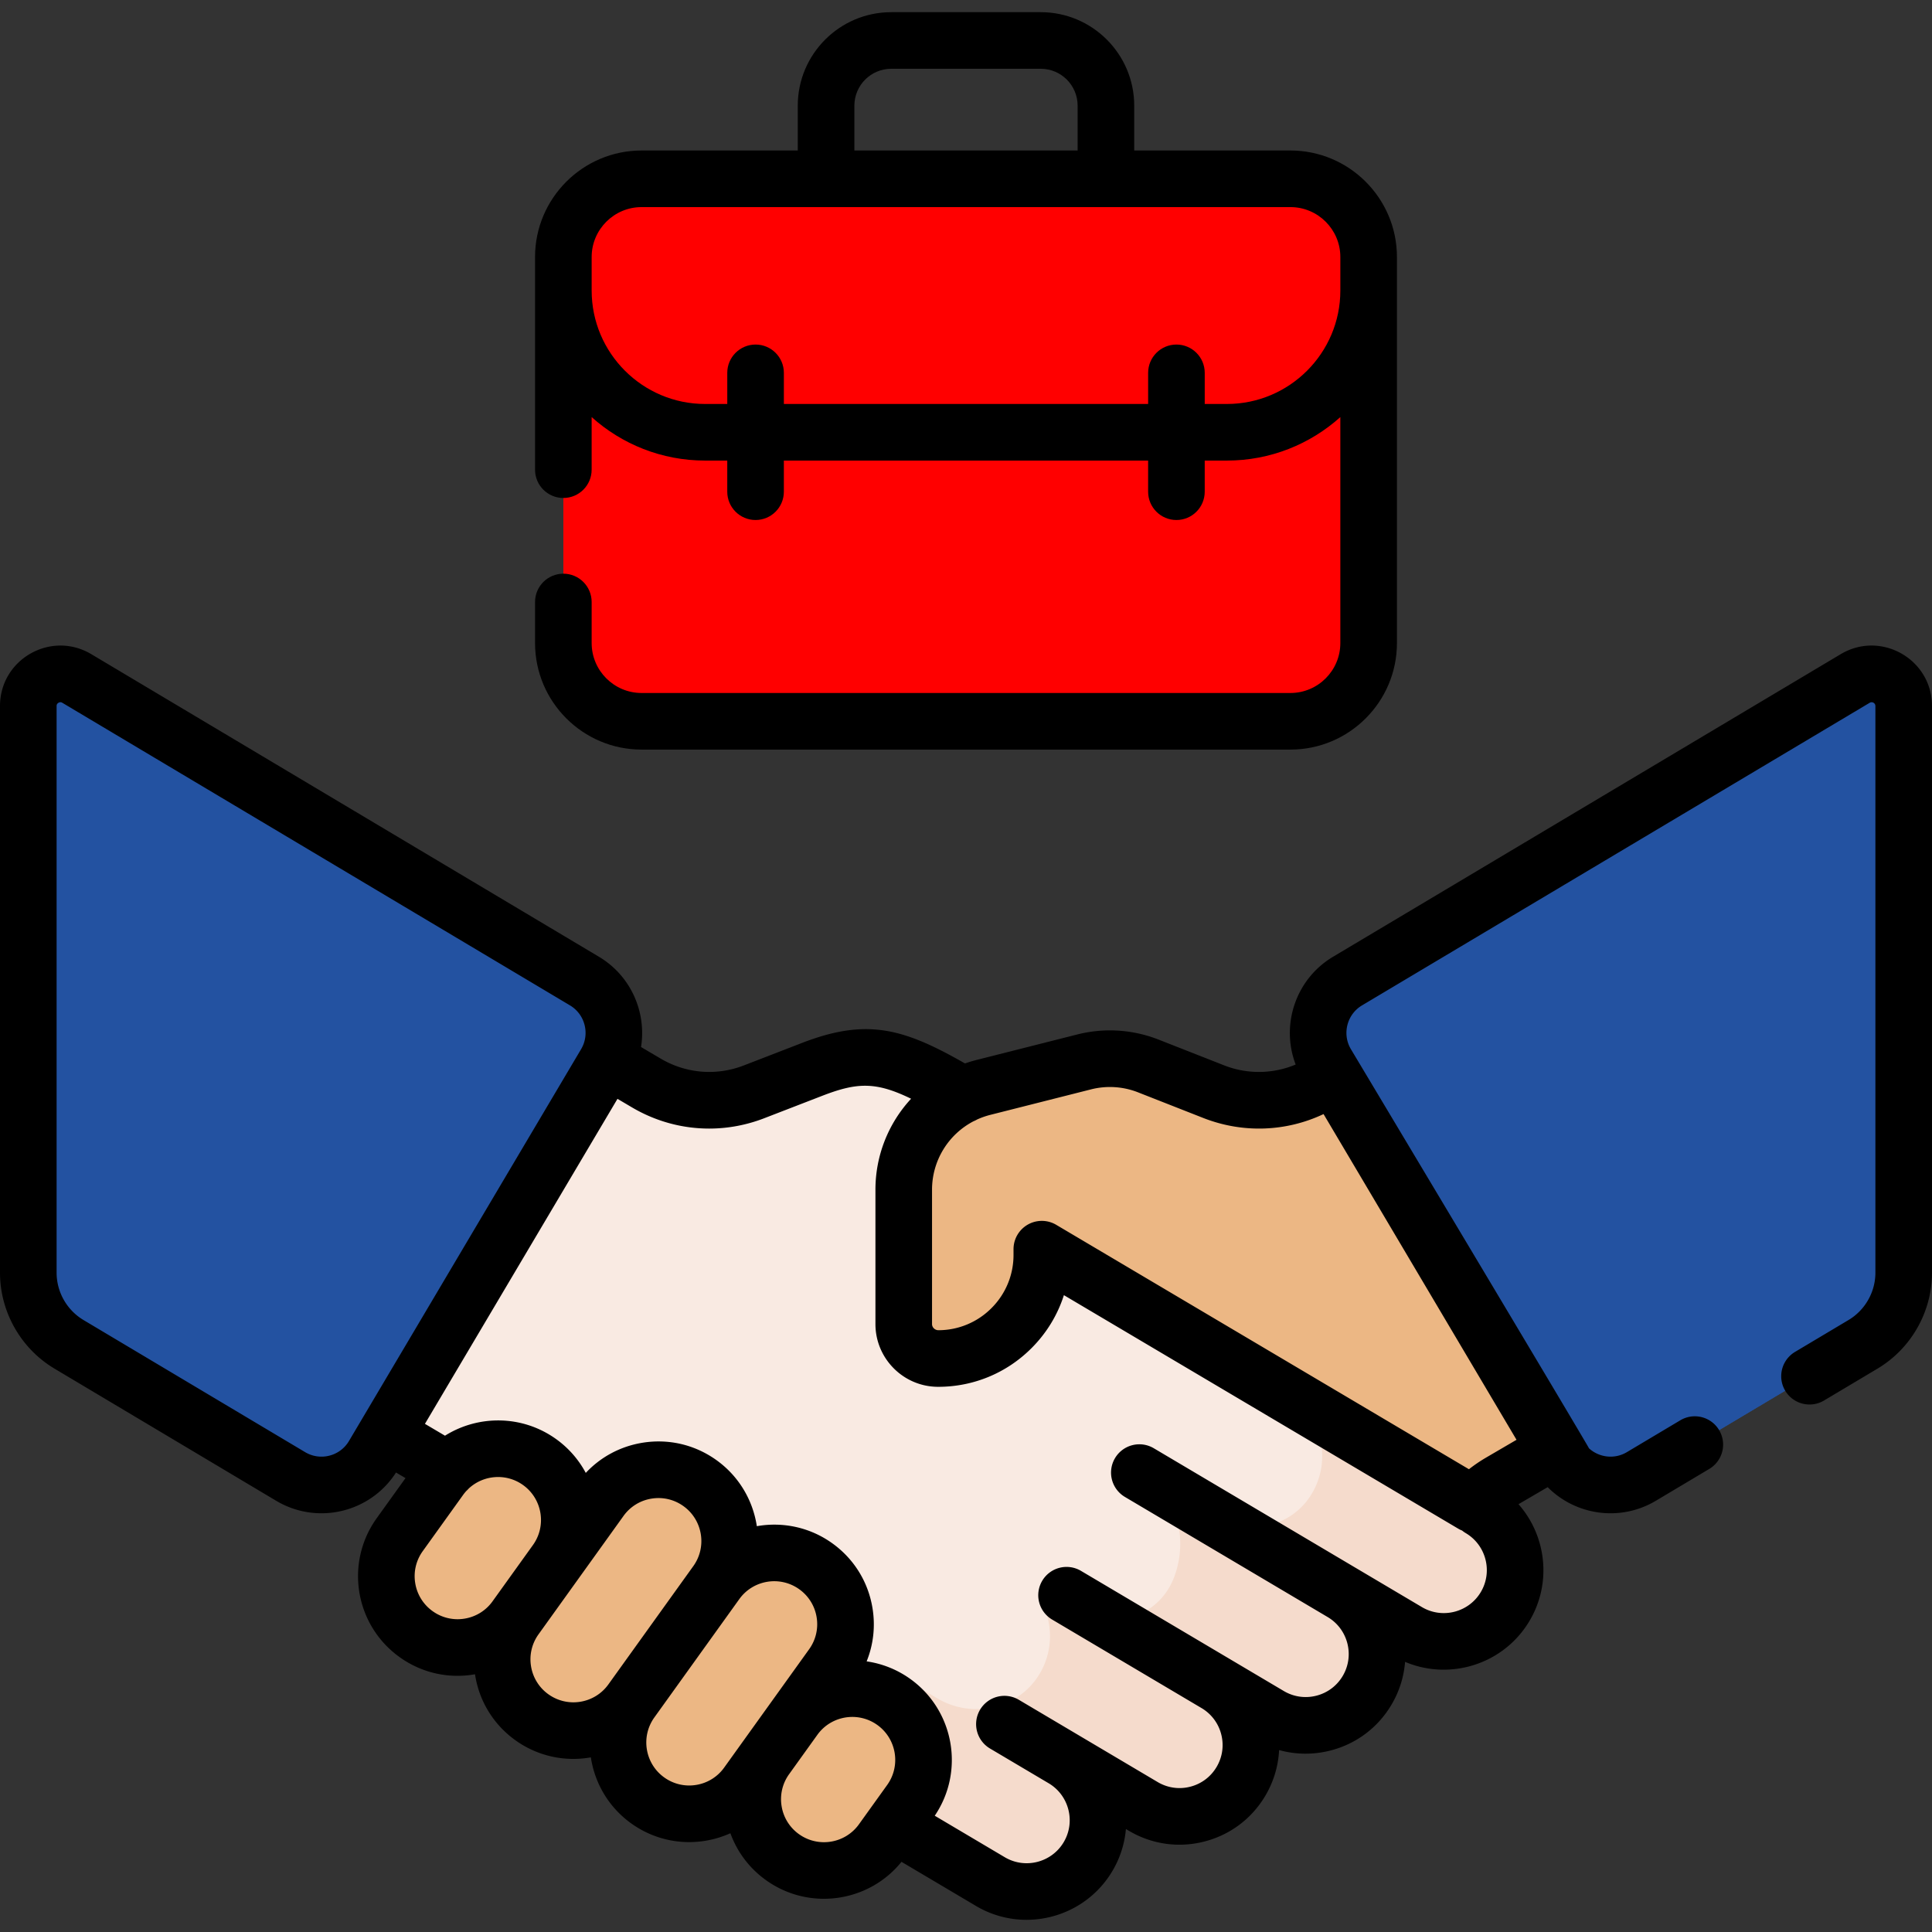
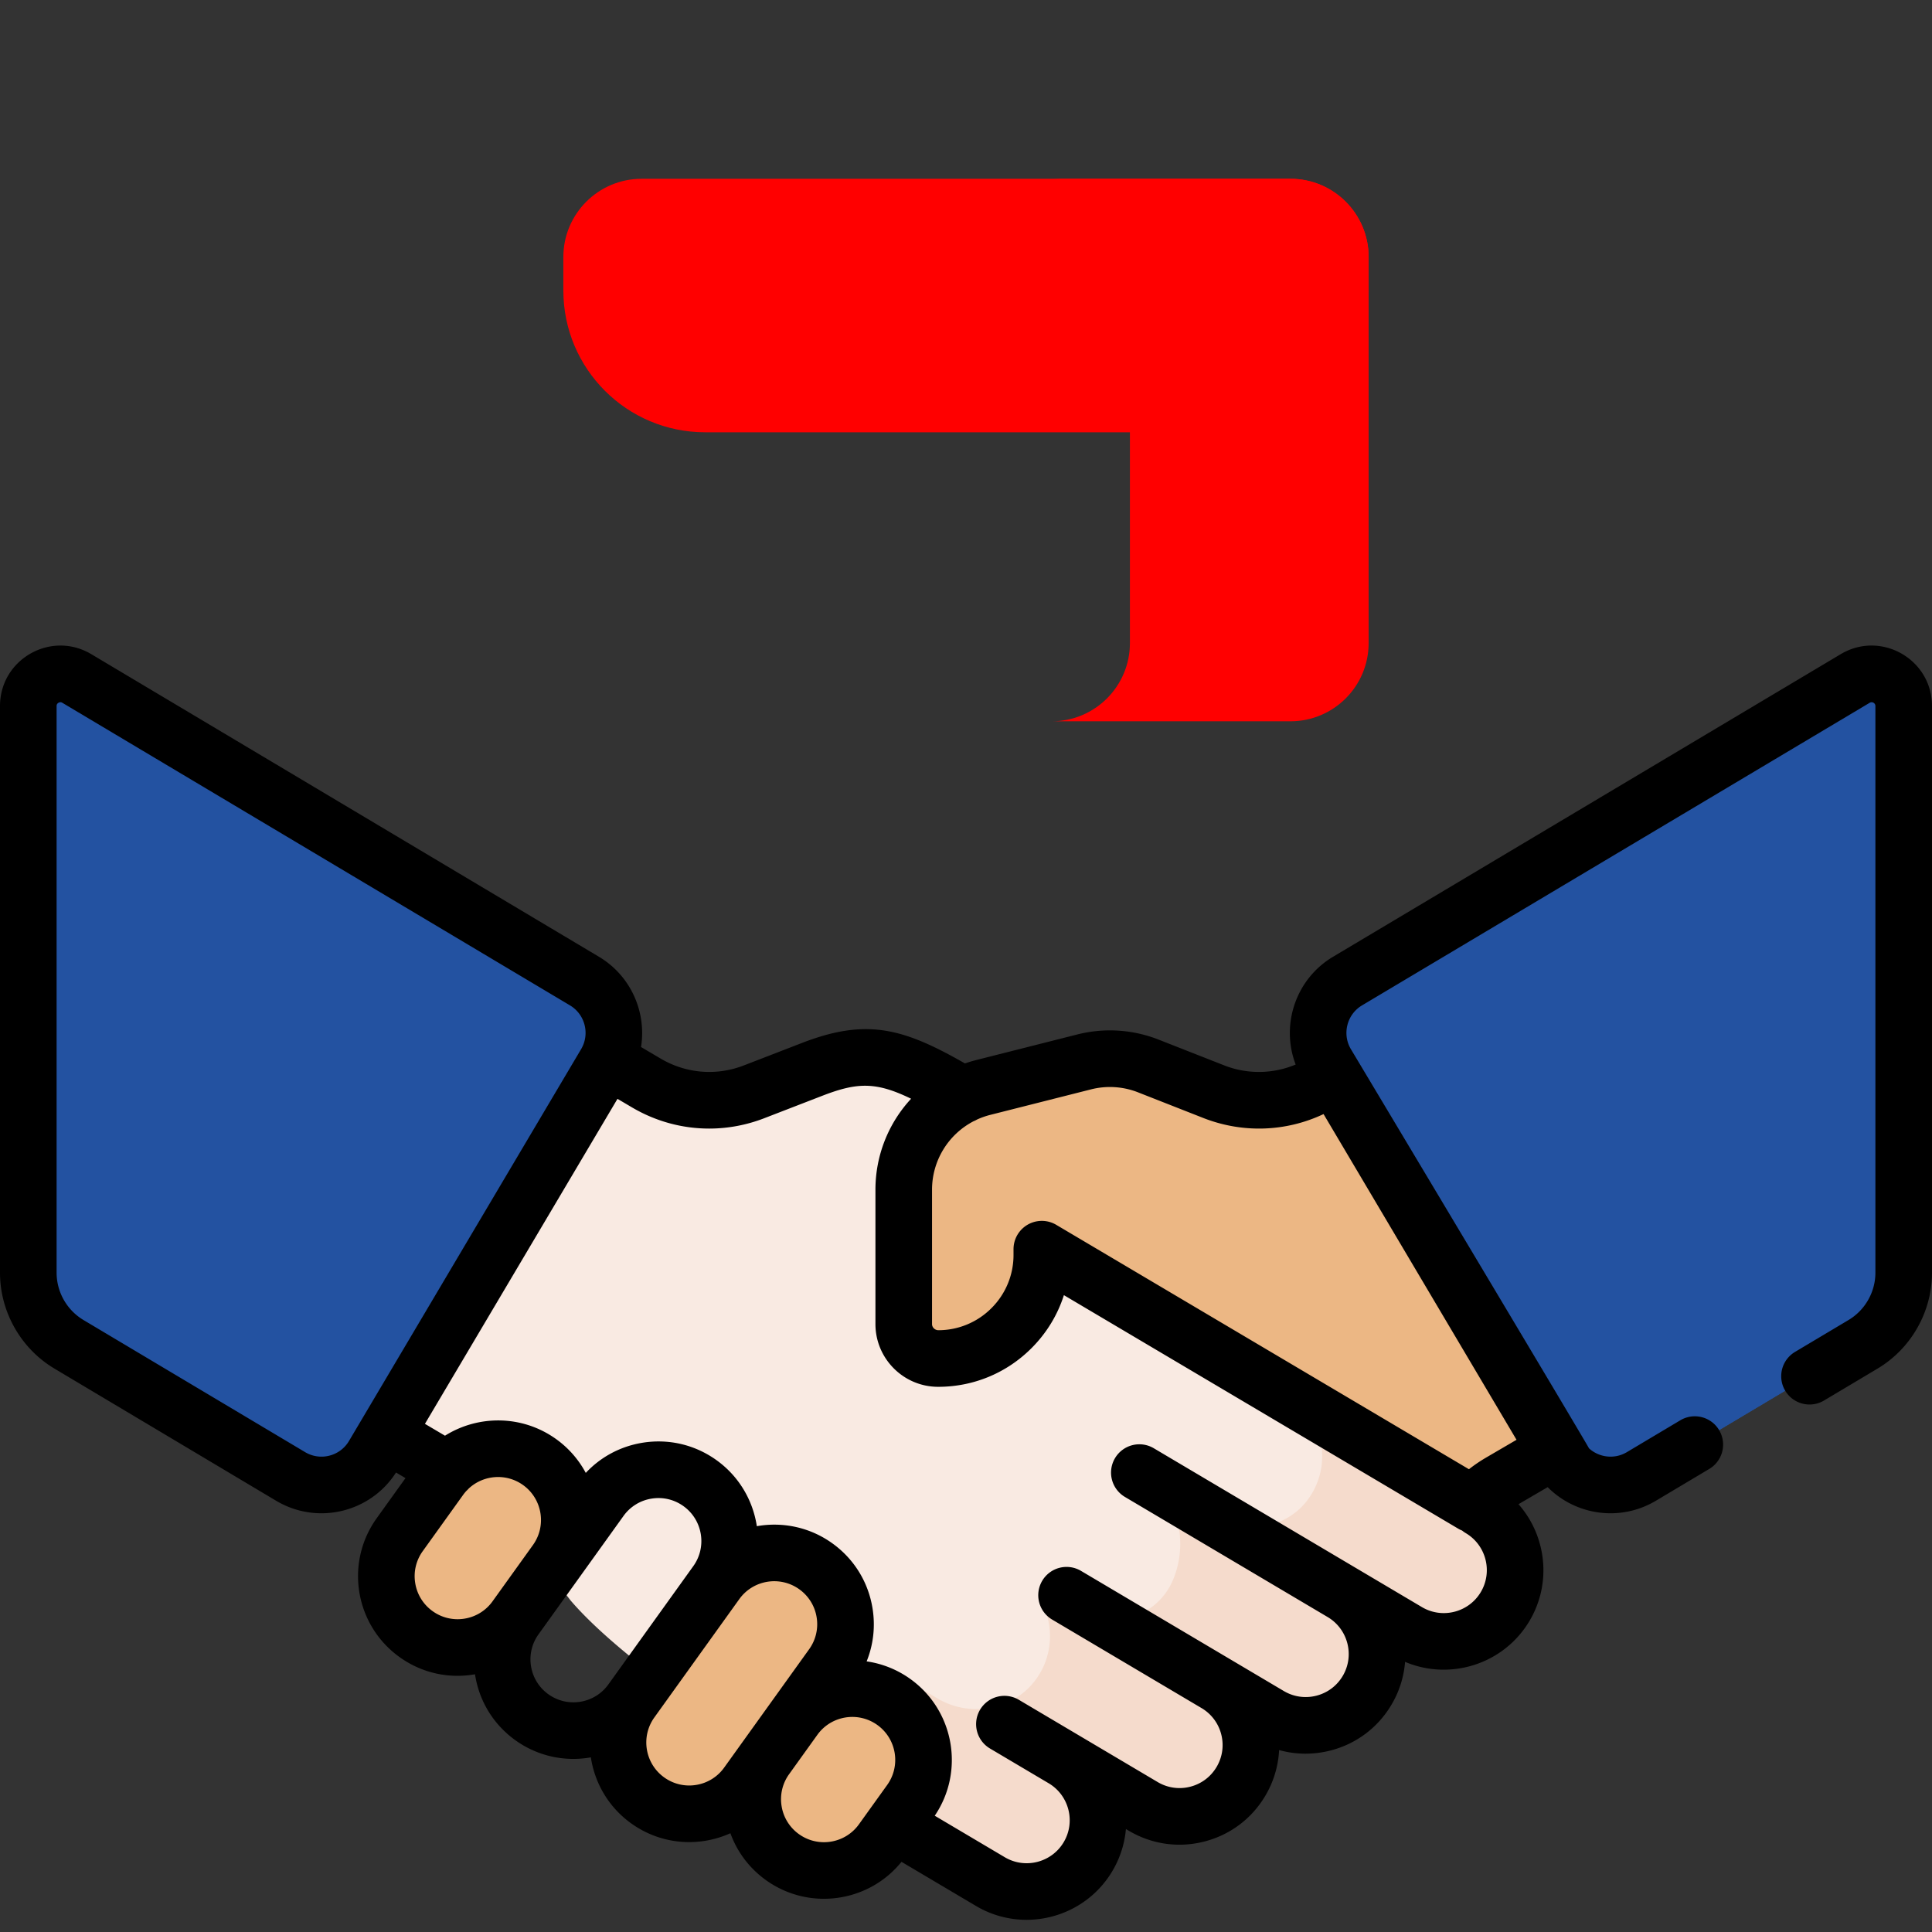
<svg xmlns="http://www.w3.org/2000/svg" version="1.1" width="512" height="512" x="0" y="0" viewBox="0 0 512 512" style="enable-background:new 0 0 512 512" xml:space="preserve" class="">
  <rect x="0" y="0" width="512" height="512" fill="#333333" stroke="none" />
  <g>
    <path fill="#f9eae2" d="m392.261 399.84-117.595-69.638c-6.03-3.574-8.022-11.359-4.449-17.39l6.016-10.156-23.791-14.074c-15.694-9.007-23.034-10.672-37.193-5.198l-15.432 5.966a32.852 32.852 0 0 1-28.59-2.377l-41.304-24.353-58.663 99.019 52.889 31.216a32.837 32.837 0 0 1 9.271 8.204l17.822 23.113c9.844 11.513 30.159 26.447 43.192 34.168l68.022 40.298c8.979 5.319 20.569 2.353 25.888-6.626s2.353-20.569-6.626-25.888l21.251 12.59c8.979 5.319 20.569 2.353 25.888-6.626s2.353-20.569-6.626-25.888l14.167 8.393c8.979 5.319 20.569 2.353 25.888-6.626 5.319-8.979 2.353-20.569-6.626-25.888L373 432.351c8.978 5.319 20.567 2.352 25.886-6.625 5.319-8.978 2.353-20.568-6.625-25.886z" opacity="1" data-original="#f9eae2" class="" />
    <path fill="#f5dbcc" d="m392.261 399.84-43.051-25.495a1.146 1.146 0 0 0-1.553.376c-.23.367-.225.827-.004 1.199 3.697 6.225 3.813 14.297-.584 20.821-5.527 8.201-16.705 10.35-25.215 5.309l-6.439-3.814a2.798 2.798 0 0 0-3.844.999 2.788 2.788 0 0 0-.158 2.491c2.132 5.023 1.669 12.028-.73 17.361-3.444 7.654-12.434 12.905-22.047 7.21l-2.796-1.656a5.288 5.288 0 0 0-6.057.468c-1.798 0-2.78 1.389-2.284 3.117a19.414 19.414 0 0 1-2.119 15.565c-5.603 9.134-17.721 11.773-26.941 6.311l-7.587-4.495a3.355 3.355 0 0 0-4.355.824 3.316 3.316 0 0 0-.603 2.863c1.242 4.83.647 10.132-2.096 14.762-3.121 5.268-8.338 8.518-13.959 9.336l42.227 25.017c8.815 5.223 20.384 2.815 25.917-5.809 5.808-9.054 2.911-21.039-6.264-26.475l20.861 12.359c8.815 5.223 20.385 2.815 25.917-5.809 5.808-9.054 2.911-21.039-6.264-26.475l14.167 8.393c8.979 5.319 20.569 2.353 25.888-6.626 5.319-8.979 2.353-20.569-6.626-25.888l16.948 10.041c8.815 5.222 20.383 2.815 25.914-5.808 5.808-9.053 2.911-21.037-6.263-26.472z" opacity="1" data-original="#f5dbcc" />
    <path fill="#ecb784" d="m382.076 268.531-31.723 18.439a32.852 32.852 0 0 1-28.59 2.378l-17.403-6.837a27.97 27.97 0 0 0-17.089-1.082l-26.665 6.748c-12.413 3.141-21.108 14.311-21.108 27.115v35.595c0 5.033 4.078 9.126 9.111 9.129 15.176.01 27.482-12.29 27.482-27.464v-1.507l114.135 67.589a32.845 32.845 0 0 1 7.205-5.78l43.308-25.303z" opacity="1" data-original="#ecb784" class="" />
    <g fill="#ecb784">
      <path d="m147.328 413.826-10.7 14.905c-6.084 8.475-17.887 10.413-26.362 4.329-8.475-6.084-10.413-17.887-4.329-26.362l10.7-14.905c6.084-8.475 17.887-10.413 26.362-4.329 8.475 6.084 10.413 17.887 4.329 26.362z" fill="#ecb784" opacity="1" data-original="#ecb784" class="" />
-       <path d="m189.828 419.409-22.51 31.354c-6.084 8.475-17.887 10.413-26.362 4.329-8.475-6.084-10.413-17.887-4.329-26.362l22.51-31.354c6.084-8.475 17.887-10.413 26.362-4.329 8.475 6.085 10.413 17.887 4.329 26.362z" fill="#ecb784" opacity="1" data-original="#ecb784" class="" />
      <path d="m220.518 441.442-22.51 31.354c-6.084 8.475-17.887 10.413-26.362 4.329-8.475-6.084-10.413-17.887-4.329-26.362l22.51-31.354c6.084-8.475 17.887-10.413 26.362-4.329 8.475 6.085 10.413 17.887 4.329 26.362zM241.207 477.408l-7.485 10.426c-6.084 8.475-17.887 10.413-26.362 4.329-8.475-6.084-10.413-17.887-4.329-26.362l7.485-10.426c6.084-8.475 17.887-10.413 26.362-4.329 8.475 6.084 10.413 17.887 4.329 26.362z" fill="#ecb784" opacity="1" data-original="#ecb784" class="" />
    </g>
    <path fill="#2352a1" d="m491.639 179.806-134.529 80.19c-7.563 4.508-10.052 14.287-5.564 21.862l61.515 103.836c4.505 7.604 14.329 10.104 21.921 5.579l58.737-35.012a22.091 22.091 0 0 0 10.78-18.976V187.113c.001-6.601-7.19-10.686-12.86-7.307z" opacity="1" data-original="#407093" class="" />
    <path fill="#2352a1" d="M440.74 210.146v97.598a74.089 74.089 0 0 1-36.155 63.642l8.477 14.308c4.505 7.604 14.329 10.104 21.921 5.579l58.737-35.012a22.091 22.091 0 0 0 10.78-18.976V187.113c0-6.601-7.191-10.686-12.861-7.306z" opacity="1" data-original="#365e7d" class="" />
    <path fill="#2352a1" d="m20.361 179.806 134.529 80.189c7.563 4.508 10.052 14.287 5.564 21.862L98.939 385.694c-4.505 7.604-14.329 10.104-21.921 5.579L18.28 356.26A22.091 22.091 0 0 1 7.5 337.284V187.113c0-6.601 7.191-10.686 12.861-7.307z" opacity="1" data-original="#407093" class="" />
-     <path fill="#ff0000" d="M341.972 191.151H170.028c-11.451 0-20.733-9.283-20.733-20.733V68.115c0-11.451 9.283-20.733 20.733-20.733h171.945c11.451 0 20.733 9.283 20.733 20.733v102.303c0 11.45-9.283 20.733-20.734 20.733z" opacity="1" data-original="#ddb7a0" class="" />
    <path fill="#ff0000" d="M341.972 47.382h-63.265c11.451 0 20.733 9.282 20.733 20.733v102.303c0 11.45-9.283 20.733-20.733 20.733h63.265c11.451 0 20.733-9.282 20.733-20.733V68.115c.001-11.45-9.282-20.733-20.733-20.733z" opacity="1" data-original="#d6a889" class="" />
    <path fill="#ff0000" d="M362.706 76.989v-8.875c-.001-11.45-9.283-20.732-20.733-20.732H170.027c-11.45 0-20.732 9.282-20.733 20.732v8.875c0 20.749 16.821 37.57 37.57 37.57h138.272c20.749-.001 37.57-16.821 37.57-37.57z" opacity="1" data-original="#cc9675" class="" />
-     <path fill="#ff0000" d="M299.441 68.115v46.443h25.695c20.749 0 37.57-16.821 37.57-37.57v-8.875c-.001-11.45-9.283-20.732-20.733-20.732h-63.265c11.45.001 20.733 9.284 20.733 20.734z" opacity="1" data-original="#c4845c" class="" />
    <path d="M487.799 173.364 353.27 253.553c-9.932 5.92-13.91 18.1-9.904 28.557a25.15 25.15 0 0 1-18.86.258l-17.403-6.837a35.25 35.25 0 0 0-21.672-1.372l-26.664 6.748a35.429 35.429 0 0 0-3.038.914c-16.29-9.3-25.994-12.08-43.184-5.433l-15.433 5.966c-7.293 2.819-15.334 2.15-22.077-1.844l-5.155-3.039c1.479-9.223-2.661-18.857-11.15-23.917l-134.529-80.19C13.534 167.008 0 174.68 0 187.113v150.172c0 10.37 5.533 20.109 14.44 25.418l58.738 35.013c10.926 6.511 24.971 3.135 31.772-7.483l2.511 1.482-7.616 10.609c-8.507 11.847-5.802 28.32 6.047 36.828 5.857 4.205 12.995 5.791 19.989 4.549 1.071 7.077 4.883 13.307 10.702 17.485 5.841 4.193 13.024 5.771 19.999 4.534 1.027 6.794 4.682 13.185 10.692 17.499 8.098 5.813 18.139 6.287 26.29 2.608 1.793 4.97 5.038 9.281 9.422 12.429 11.39 8.176 27.184 5.969 35.918-4.853l19.729 11.688a26.232 26.232 0 0 0 13.41 3.681c9.025 0 17.83-4.624 22.754-12.936a26.242 26.242 0 0 0 3.582-11.125l.768.455c6.067 3.594 13.171 4.612 19.999 2.862 6.831-1.748 12.572-6.052 16.165-12.117a26.27 26.27 0 0 0 3.666-12.128c4.396 1.228 9.058 1.285 13.599.124 6.831-1.748 12.572-6.052 16.165-12.117a26.26 26.26 0 0 0 3.618-11.38c11.971 5.067 26.178.62 32.981-10.862 5.974-10.084 4.443-22.569-2.92-30.922l7.732-4.517c7.331 7.401 19.131 9.291 28.671 3.606l14.2-8.465a7.5 7.5 0 0 0-7.679-12.885l-14.2 8.465c-3.348 1.997-7.424 1.388-10.051-1.015-.049-.422-63.094-105.781-63.094-105.781-2.375-4.009-1.051-9.211 2.951-11.597l134.529-80.189a1 1 0 0 1 1.521.864v150.172c0 5.113-2.729 9.916-7.12 12.533l-14.179 8.452a7.499 7.499 0 1 0 7.679 12.885l14.179-8.452c8.907-5.309 14.44-15.048 14.44-25.418V187.113c.001-12.416-13.52-20.116-24.2-13.749zM289.11 288.7a20.363 20.363 0 0 1 12.508.792l17.441 6.852c10.41 4.025 21.779 3.583 31.697-1.102l51.139 86.32-8.287 4.842a40.162 40.162 0 0 0-4.324 2.958l-109.371-64.769a7.5 7.5 0 0 0-11.321 6.454v1.507a19.833 19.833 0 0 1-5.852 14.122 19.832 19.832 0 0 1-14.112 5.843c-.866-.032-1.629-.727-1.63-1.63v-35.595a20.454 20.454 0 0 1 10.984-18.144 7.5 7.5 0 0 0 .962-.47 20.617 20.617 0 0 1 3.502-1.231zM87.287 385.764a8.425 8.425 0 0 1-6.429-.934L22.12 349.818A14.658 14.658 0 0 1 15 337.285V187.113c0-.16 0-.585.509-.874a1.02 1.02 0 0 1 .507-.146c.244 0 .419.104.505.155l134.53 80.189c4.002 2.386 5.327 7.588 2.951 11.598L92.486 381.872a8.415 8.415 0 0 1-5.199 3.892zm35.841 43.19a11.316 11.316 0 0 1-8.489-1.987 11.315 11.315 0 0 1-4.597-7.406 11.31 11.31 0 0 1 1.987-8.488l10.7-14.905c.261-.364.541-.707.835-1.03.222-.199.433-.414.633-.642 3.887-3.641 9.942-4.158 14.428-.938 5.102 3.663 6.273 10.794 2.61 15.896l-.018.025-10.683 14.88a11.314 11.314 0 0 1-7.406 4.595zM145.33 449a11.315 11.315 0 0 1-4.597-7.406 11.31 11.31 0 0 1 1.987-8.488l10.7-14.905.001-.001 11.808-16.448a11.316 11.316 0 0 1 7.407-4.598 11.486 11.486 0 0 1 1.87-.153c2.363 0 4.661.735 6.619 2.141 5.102 3.662 6.273 10.793 2.61 15.896l-22.51 31.354c-3.663 5.101-10.794 6.268-15.895 2.608zm39.179 24.02a11.318 11.318 0 0 1-8.488-1.987c-5.102-3.662-6.273-10.793-2.61-15.895l.018-.026 22.492-31.329c3.662-5.103 10.793-6.271 15.896-2.61a11.315 11.315 0 0 1 4.597 7.407 11.316 11.316 0 0 1-1.987 8.488l-22.51 31.354a11.32 11.32 0 0 1-7.408 4.598zm27.224 13.05a11.315 11.315 0 0 1-4.597-7.407 11.31 11.31 0 0 1 2.009-8.519l7.471-10.406c3.666-5.092 10.789-6.259 15.887-2.599 5.102 3.663 6.273 10.794 2.61 15.896l-4.28 5.962c-.045.06-.089.122-.132.184l-3.073 4.281c-3.661 5.1-10.791 6.272-15.895 2.608zm180.702-64.167c-3.203 5.405-10.21 7.198-15.611 3.995l-17.339-10.271-.023-.013-53.7-31.814a7.5 7.5 0 0 0-10.275 2.629 7.499 7.499 0 0 0 2.629 10.275l53.724 31.828.001.001.007.004c5.4 3.205 7.189 10.205 3.989 15.608-1.552 2.619-4.03 4.477-6.979 5.231s-6.016.317-8.635-1.236l-14.133-8.372-.034-.021-.022-.013-39.561-23.437a7.499 7.499 0 0 0-10.275 2.629 7.499 7.499 0 0 0 2.629 10.275l39.562 23.438.023.014a11.318 11.318 0 0 1 5.231 6.978c.755 2.949.315 6.016-1.236 8.635s-4.029 4.477-6.979 5.231a11.322 11.322 0 0 1-8.634-1.235l-21.211-12.566-.04-.025-15.512-9.189a7.5 7.5 0 1 0-7.644 12.906l15.511 9.189.021.012c5.391 3.208 7.175 10.201 3.977 15.601-3.205 5.406-10.209 7.197-15.613 3.997l-18.566-10.999c7.979-11.775 5.162-27.889-6.462-36.235a26.233 26.233 0 0 0-11.586-4.672c1.794-4.435 2.344-9.289 1.549-14.13-1.142-6.956-4.925-13.051-10.651-17.162-6.009-4.313-13.233-5.733-19.999-4.534-1.027-6.794-4.682-13.185-10.692-17.499-5.727-4.111-12.709-5.745-19.667-4.604-5.81.954-11.018 3.75-14.972 7.982a26.245 26.245 0 0 0-7.861-8.962c-8.963-6.434-20.629-6.43-29.447-.897l-5.318-3.139 51.028-86.133 3.768 2.221c6.337 3.755 13.406 5.66 20.528 5.66 4.913 0 9.851-.907 14.59-2.739l15.432-5.966c9.225-3.564 14.179-3.733 23.493.798a35.418 35.418 0 0 0-9.449 24.117v35.595c0 9.163 7.449 16.623 16.606 16.63h.023c9.335 0 18.112-3.634 24.716-10.233 4.008-4.005 6.924-8.812 8.599-14.058l104.464 61.862c.345.205.701.378 1.065.522.3.248.622.476.968.681 5.402 3.202 7.195 10.205 3.993 15.61z" fill="#000000" opacity="1" data-original="#000000" class="" />
-     <path d="M170.027 198.651h171.945c15.568 0 28.233-12.665 28.233-28.233V68.116c0-15.568-12.665-28.233-28.233-28.233H300.58V27.999c0-13.658-11.11-24.771-24.767-24.771h-39.629c-13.656 0-24.767 11.112-24.767 24.771v11.884h-41.392c-15.568 0-28.233 12.665-28.233 28.233v56.355c0 4.143 3.358 7.5 7.5 7.5s7.5-3.357 7.5-7.5v-13.939c7.982 7.163 18.526 11.526 30.069 11.526h5.87v8.25c0 4.143 3.358 7.5 7.5 7.5s7.5-3.357 7.5-7.5v-8.25h96.533v8.25c0 4.143 3.357 7.5 7.5 7.5s7.5-3.357 7.5-7.5v-8.25h5.869c11.544 0 22.088-4.363 30.07-11.526v59.885c0 7.297-5.937 13.233-13.233 13.233H170.027c-7.297 0-13.233-5.937-13.233-13.233v-10.884c0-4.143-3.358-7.5-7.5-7.5s-7.5 3.357-7.5 7.5v10.884c0 15.569 12.665 28.234 28.233 28.234zm56.392-170.652c0-5.388 4.381-9.771 9.767-9.771h39.629c5.386 0 9.767 4.383 9.767 9.771v11.884H226.42V27.999zm98.717 79.059h-5.869v-8.25c0-4.143-3.357-7.5-7.5-7.5s-7.5 3.357-7.5 7.5v8.25h-96.533v-8.25c0-4.143-3.358-7.5-7.5-7.5s-7.5 3.357-7.5 7.5v8.25h-5.87c-16.58 0-30.069-13.489-30.069-30.069v-8.873c0-7.297 5.936-13.233 13.233-13.233h171.945c7.297 0 13.233 5.937 13.233 13.233v8.873c0 16.58-13.489 30.069-30.07 30.069z" fill="#000000" opacity="1" data-original="#000000" class="" />
  </g>
</svg>